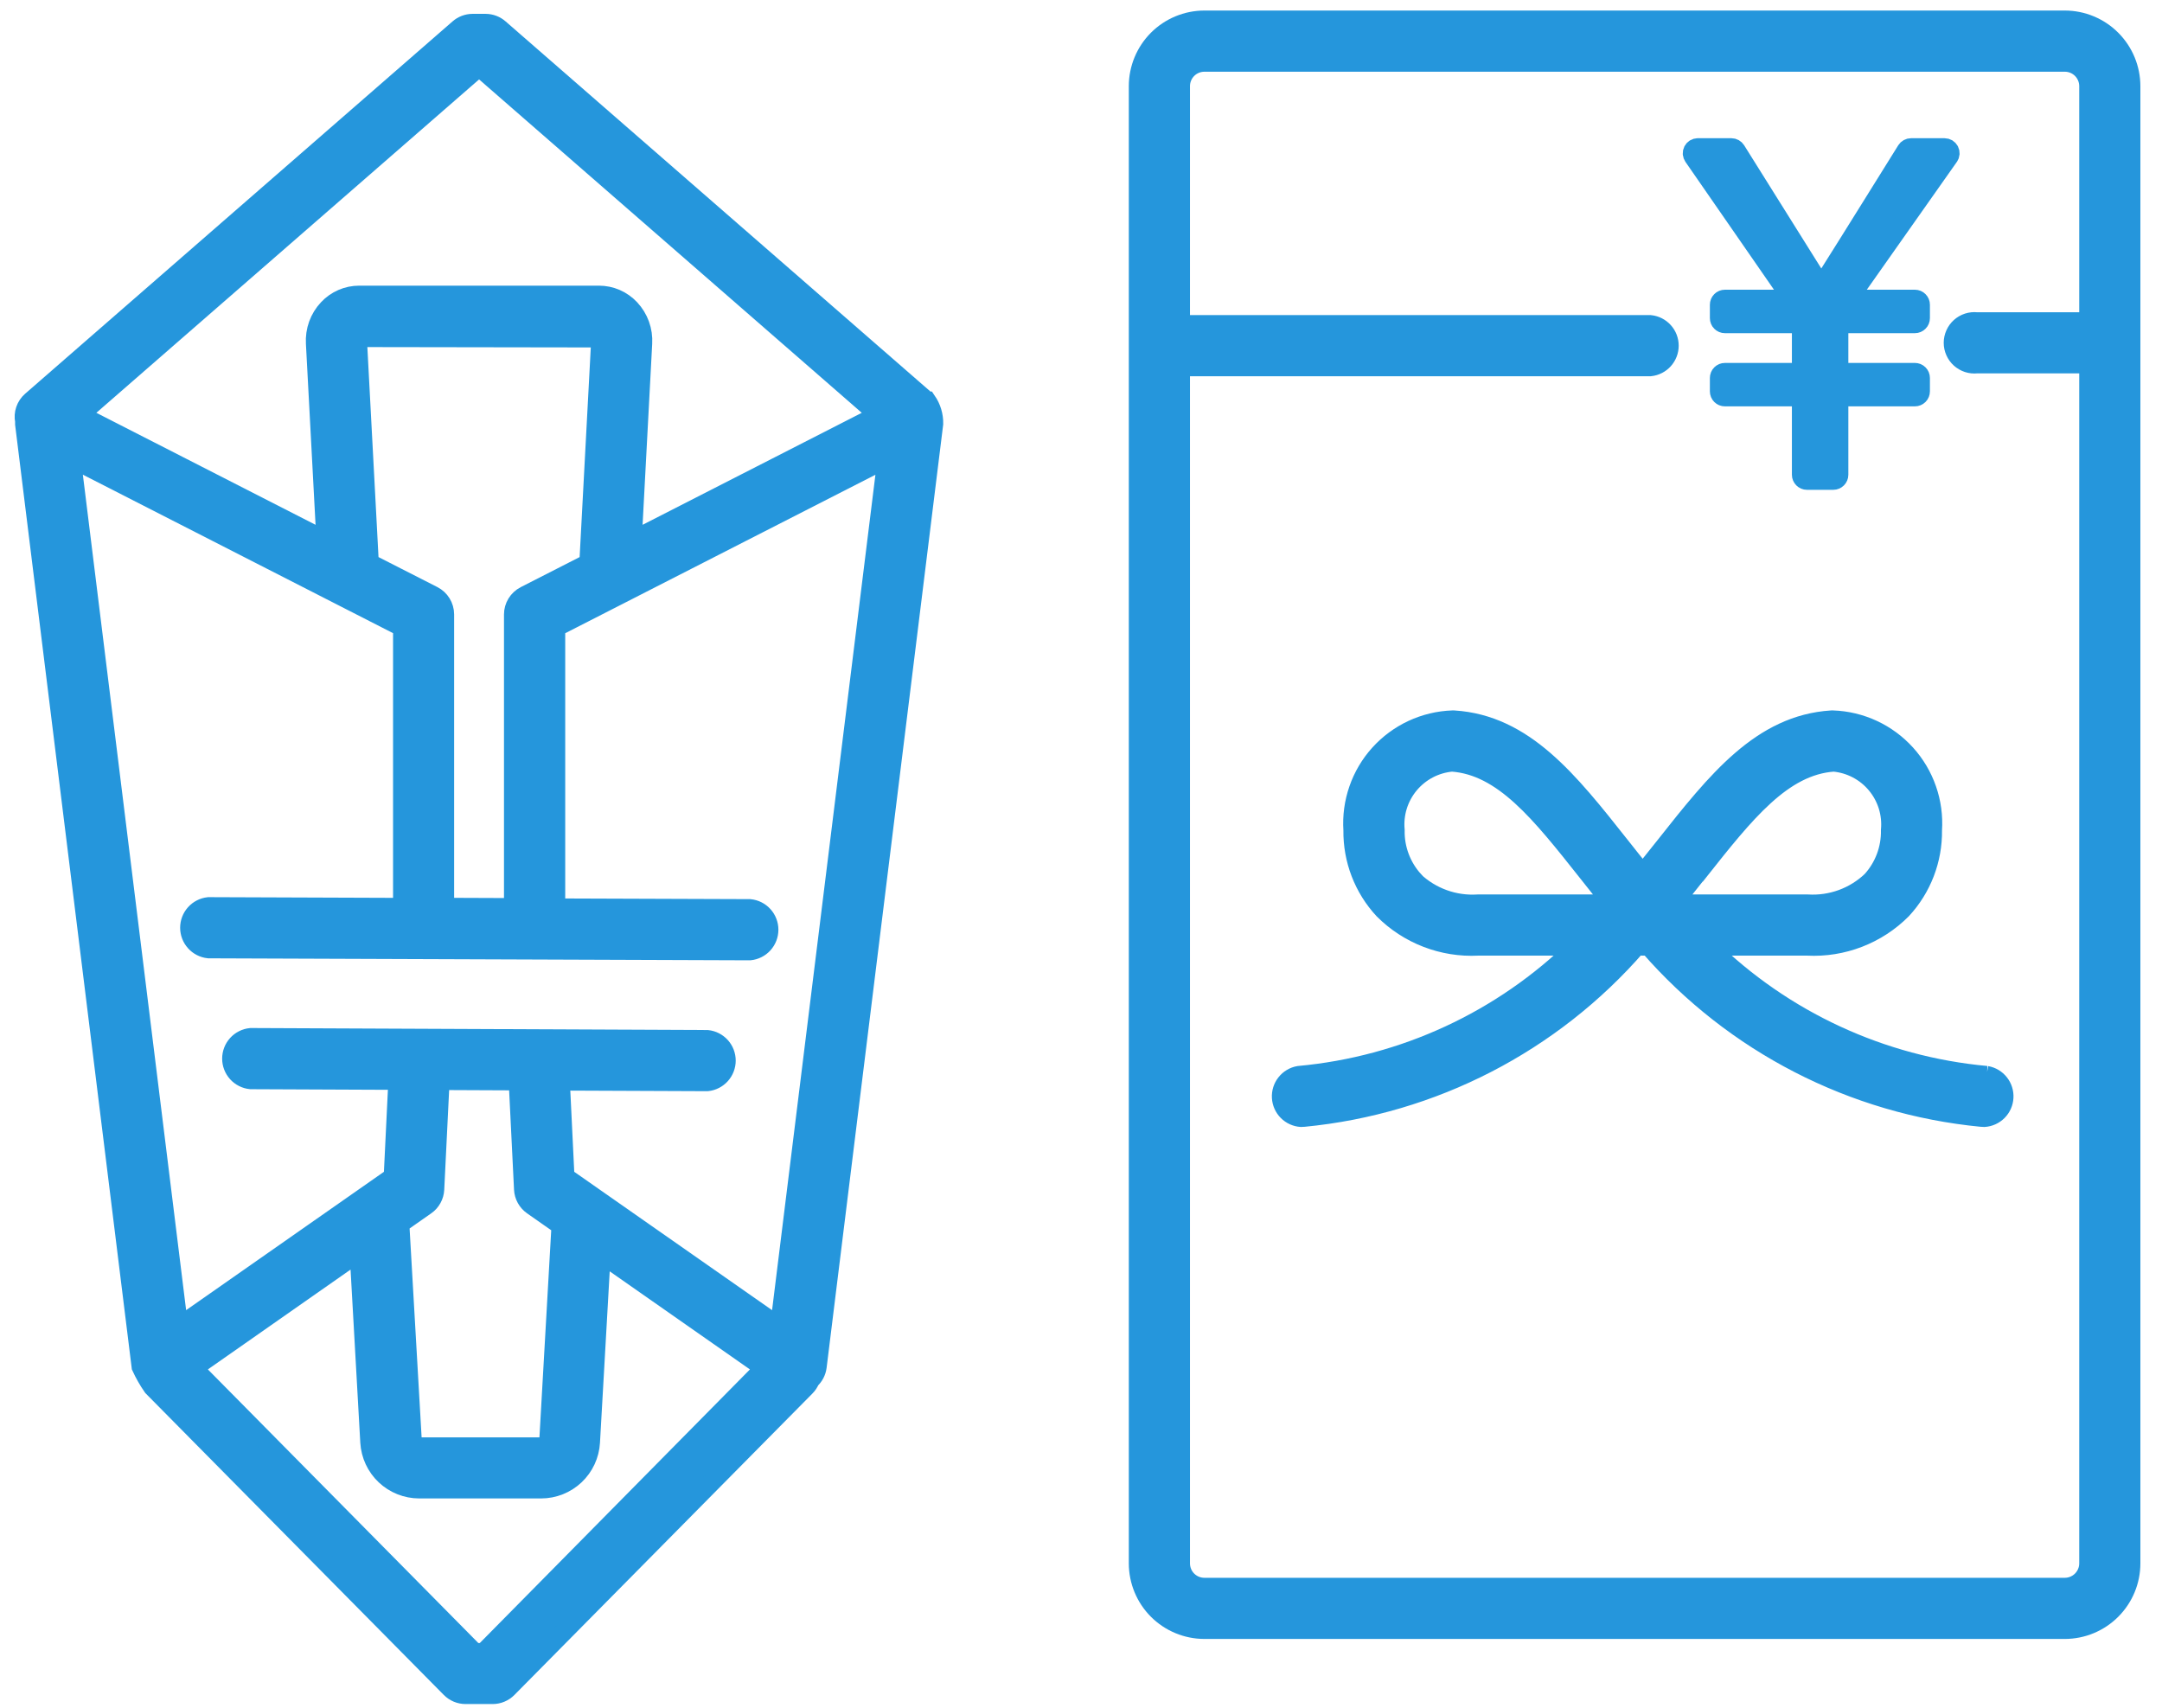
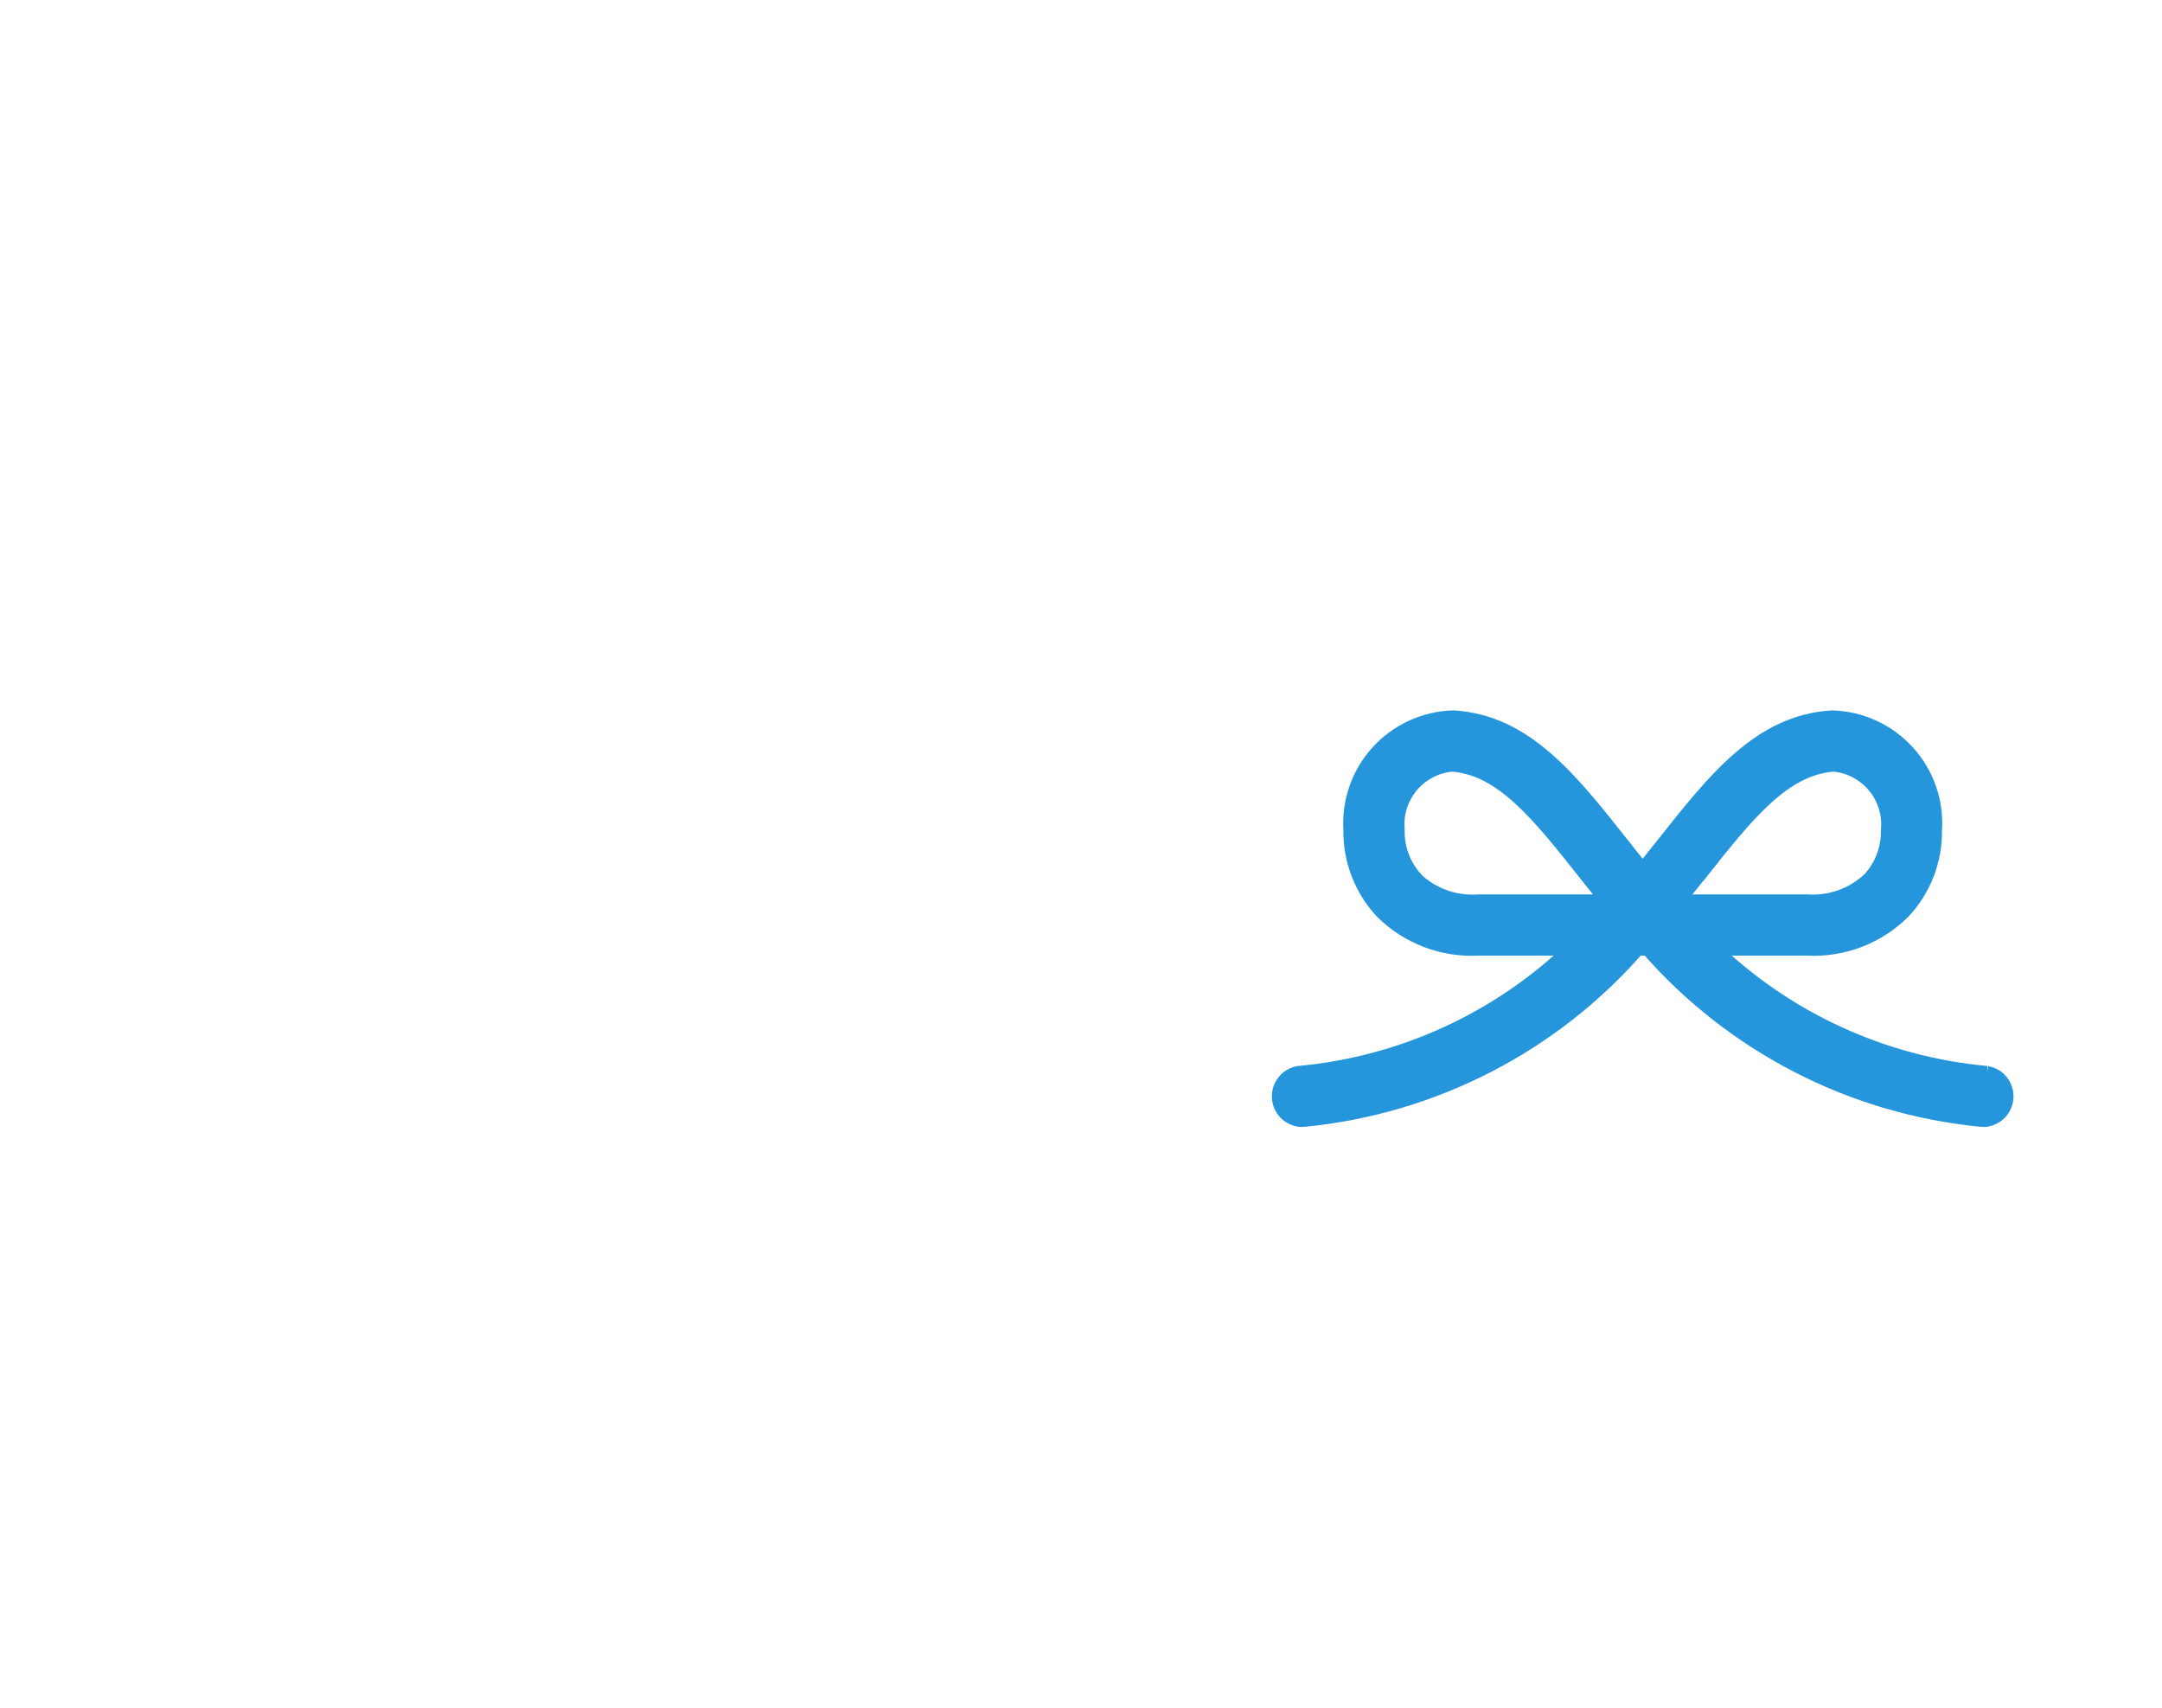
<svg xmlns="http://www.w3.org/2000/svg" width="81" height="64" viewBox="0 0 81 64" fill="none">
  <g clip-path="url(#clip0_29_1427)">
-     <path d="M34.728 15.018L18.716 1.069C18.572 0.941 18.387 0.87 18.194 0.869H17.704C17.511 0.87 17.325 0.941 17.181 1.069L1.168 15.018C1.064 15.11 0.986 15.227 0.941 15.359C0.896 15.49 0.887 15.631 0.914 15.767C0.911 15.803 0.911 15.839 0.914 15.875L5.281 51.208C5.402 51.472 5.546 51.725 5.712 51.963L16.877 63.256C16.951 63.331 17.04 63.39 17.137 63.431C17.234 63.471 17.339 63.492 17.444 63.492H18.458C18.563 63.492 18.667 63.471 18.764 63.43C18.861 63.39 18.949 63.331 19.023 63.256L30.188 51.963C30.264 51.887 30.324 51.796 30.363 51.696C30.504 51.569 30.596 51.396 30.621 51.208L34.988 15.875C34.994 15.569 34.903 15.27 34.73 15.018H34.728ZM17.949 2.511L32.907 15.542L23.693 20.25L24.085 12.863C24.099 12.626 24.064 12.388 23.984 12.165C23.903 11.941 23.777 11.736 23.615 11.563C23.464 11.402 23.282 11.273 23.08 11.185C22.877 11.097 22.659 11.052 22.438 11.052H13.458C13.237 11.052 13.019 11.097 12.817 11.185C12.614 11.273 12.432 11.402 12.282 11.563C12.119 11.736 11.993 11.941 11.912 12.164C11.832 12.388 11.797 12.626 11.811 12.863L12.204 20.25L2.99 15.542L17.949 2.511ZM13.842 21.091L13.401 12.782C13.399 12.757 13.403 12.732 13.413 12.71C13.423 12.687 13.439 12.668 13.459 12.653L22.459 12.667C22.473 12.683 22.483 12.701 22.49 12.721C22.496 12.74 22.499 12.761 22.497 12.782L22.055 21.091L19.665 22.311C19.535 22.378 19.426 22.48 19.349 22.605C19.273 22.73 19.232 22.873 19.232 23.02V33.996L16.664 33.986V23.016C16.663 22.869 16.622 22.725 16.545 22.6C16.468 22.475 16.359 22.374 16.228 22.307L13.842 21.091ZM18.123 61.905H17.774L7.248 51.256L13.448 46.918L13.848 54.034C13.876 54.508 14.083 54.954 14.428 55.28C14.773 55.606 15.23 55.788 15.705 55.789H20.272C20.747 55.789 21.204 55.607 21.549 55.281C21.895 54.954 22.102 54.508 22.129 54.034L22.529 46.984L28.637 51.256L18.123 61.905ZM14.985 45.85L15.956 45.17C16.056 45.101 16.138 45.009 16.196 44.903C16.255 44.797 16.288 44.678 16.294 44.557L16.494 40.488L19.408 40.501L19.608 44.557C19.614 44.678 19.648 44.796 19.707 44.903C19.765 45.009 19.848 45.1 19.947 45.17L21.012 45.916L20.555 53.948C20.551 54.016 20.52 54.081 20.471 54.128C20.421 54.175 20.355 54.201 20.286 54.201H15.719C15.65 54.201 15.585 54.175 15.535 54.128C15.485 54.081 15.455 54.016 15.451 53.948L14.985 45.85ZM29.202 49.705L21.173 44.09L20.999 40.508L26.499 40.531C26.695 40.51 26.877 40.417 27.009 40.27C27.141 40.123 27.214 39.933 27.214 39.736C27.214 39.538 27.141 39.347 27.009 39.201C26.877 39.054 26.695 38.961 26.499 38.94L9.393 38.865C9.196 38.885 9.013 38.977 8.88 39.124C8.747 39.271 8.673 39.463 8.673 39.661C8.673 39.859 8.747 40.051 8.88 40.198C9.013 40.345 9.196 40.437 9.393 40.457L14.9 40.481L14.725 44.09L6.697 49.705L2.676 17.172L15.076 23.507V33.989L7.814 33.962C7.618 33.983 7.436 34.076 7.304 34.223C7.172 34.37 7.099 34.56 7.099 34.758C7.099 34.955 7.172 35.145 7.304 35.292C7.436 35.439 7.618 35.532 7.814 35.553L28.093 35.628C28.29 35.608 28.473 35.516 28.606 35.369C28.739 35.222 28.813 35.03 28.813 34.832C28.813 34.634 28.739 34.442 28.606 34.295C28.473 34.148 28.29 34.056 28.093 34.036L20.826 34.01V23.51L33.226 17.175L29.202 49.705Z" fill="#2596DC" stroke="#2596DC" stroke-width="0.7" stroke-miterlimit="10" />
-     <path d="M77.36 0.745H45.122C44.464 0.746 43.834 1.008 43.368 1.473C42.903 1.939 42.642 2.569 42.641 3.227V58.571C42.642 59.229 42.903 59.86 43.368 60.325C43.833 60.79 44.464 61.052 45.122 61.053H77.36C78.018 61.052 78.648 60.79 79.113 60.325C79.578 59.86 79.84 59.229 79.84 58.571V3.227C79.839 2.569 79.578 1.939 79.113 1.473C78.648 1.008 78.018 0.746 77.36 0.745ZM77.36 59.462H45.122C45.005 59.462 44.889 59.439 44.781 59.394C44.673 59.349 44.575 59.283 44.493 59.201C44.41 59.118 44.345 59.02 44.3 58.912C44.256 58.804 44.233 58.688 44.233 58.571V13.746H61.828C62.024 13.725 62.206 13.632 62.338 13.485C62.47 13.338 62.543 13.148 62.543 12.951C62.543 12.753 62.47 12.562 62.338 12.416C62.206 12.269 62.024 12.176 61.828 12.155H44.233V3.227C44.233 2.991 44.327 2.765 44.493 2.598C44.66 2.431 44.886 2.337 45.122 2.337H77.36C77.596 2.337 77.822 2.431 77.989 2.598C78.155 2.765 78.249 2.991 78.249 3.227V12.048H74.057C73.945 12.036 73.833 12.048 73.726 12.082C73.619 12.117 73.521 12.174 73.437 12.249C73.354 12.324 73.287 12.415 73.242 12.518C73.196 12.62 73.172 12.731 73.172 12.844C73.172 12.956 73.196 13.067 73.242 13.169C73.287 13.272 73.354 13.363 73.437 13.438C73.521 13.513 73.619 13.57 73.726 13.605C73.833 13.639 73.945 13.651 74.057 13.639H78.249V58.571C78.249 58.807 78.155 59.033 77.989 59.2C77.822 59.367 77.596 59.462 77.36 59.462Z" fill="#2596DC" stroke="#2596DC" stroke-width="0.7" stroke-miterlimit="10" />
    <path d="M74.428 40.286C70.496 39.928 66.809 38.22 63.993 35.453H67.721C68.374 35.486 69.026 35.381 69.636 35.145C70.246 34.91 70.799 34.549 71.261 34.086C72.013 33.276 72.423 32.207 72.408 31.102C72.442 30.583 72.372 30.063 72.201 29.572C72.03 29.08 71.763 28.628 71.414 28.243C71.065 27.857 70.642 27.545 70.171 27.326C69.7 27.107 69.189 26.984 68.669 26.966H68.62C65.982 27.134 64.31 29.245 62.376 31.69C62.106 32.03 61.83 32.379 61.544 32.732C61.258 32.379 60.982 32.032 60.712 31.69C58.778 29.245 57.112 27.134 54.468 26.966H54.418C53.898 26.984 53.388 27.107 52.916 27.326C52.445 27.546 52.023 27.857 51.674 28.243C51.325 28.629 51.058 29.081 50.888 29.572C50.717 30.063 50.647 30.583 50.681 31.102C50.666 32.207 51.076 33.276 51.828 34.086C52.289 34.549 52.843 34.91 53.452 35.145C54.062 35.381 54.714 35.486 55.367 35.453H59.095C56.279 38.22 52.592 39.928 48.66 40.286C48.467 40.32 48.294 40.424 48.173 40.578C48.051 40.731 47.991 40.924 48.002 41.119C48.013 41.314 48.095 41.499 48.233 41.638C48.371 41.776 48.555 41.86 48.75 41.872C48.781 41.872 48.812 41.871 48.842 41.867C53.677 41.4 58.149 39.095 61.334 35.427C61.399 35.444 61.467 35.453 61.534 35.453H61.778C64.96 39.107 69.422 41.403 74.245 41.867C74.275 41.871 74.306 41.872 74.337 41.872C74.532 41.86 74.716 41.776 74.854 41.638C74.992 41.499 75.074 41.314 75.085 41.119C75.096 40.924 75.035 40.731 74.914 40.578C74.793 40.424 74.62 40.32 74.427 40.286H74.428ZM63.628 32.68C65.388 30.455 66.781 28.694 68.699 28.558C69.005 28.585 69.304 28.673 69.576 28.815C69.849 28.958 70.091 29.153 70.288 29.39C70.485 29.626 70.633 29.899 70.725 30.193C70.816 30.487 70.848 30.796 70.82 31.102C70.834 31.8 70.58 32.477 70.109 32.992C69.793 33.293 69.418 33.525 69.007 33.675C68.597 33.824 68.161 33.887 67.725 33.861H62.682C63.003 33.456 63.318 33.061 63.619 32.68H63.628ZM52.987 32.992C52.516 32.477 52.261 31.8 52.276 31.102C52.248 30.796 52.28 30.486 52.371 30.193C52.463 29.899 52.611 29.626 52.809 29.389C53.006 29.153 53.248 28.958 53.52 28.815C53.793 28.672 54.091 28.585 54.398 28.558C56.315 28.694 57.708 30.458 59.468 32.68C59.768 33.061 60.084 33.456 60.414 33.861H55.371C54.934 33.889 54.496 33.827 54.084 33.678C53.672 33.529 53.296 33.297 52.978 32.996L52.987 32.992Z" fill="#2596DC" stroke="#2596DC" stroke-width="0.7" stroke-miterlimit="10" />
-     <path d="M66.899 10.87C66.921 10.902 66.934 10.939 66.936 10.978C66.939 11.017 66.93 11.056 66.912 11.09C66.894 11.124 66.867 11.153 66.834 11.173C66.801 11.193 66.763 11.204 66.724 11.204H64.624C64.596 11.204 64.568 11.21 64.542 11.22C64.516 11.231 64.493 11.247 64.473 11.267C64.453 11.287 64.438 11.31 64.427 11.336C64.416 11.362 64.411 11.39 64.411 11.418V11.918C64.411 11.946 64.416 11.974 64.427 12C64.438 12.026 64.453 12.05 64.473 12.069C64.493 12.089 64.516 12.105 64.542 12.116C64.568 12.127 64.596 12.132 64.624 12.132H67.271C67.328 12.132 67.382 12.155 67.422 12.194C67.462 12.234 67.484 12.289 67.484 12.345V13.735C67.484 13.763 67.478 13.791 67.468 13.816C67.457 13.842 67.441 13.866 67.422 13.885C67.402 13.905 67.378 13.921 67.353 13.931C67.327 13.942 67.299 13.947 67.271 13.947H64.624C64.596 13.947 64.568 13.953 64.542 13.963C64.516 13.974 64.493 13.99 64.473 14.01C64.453 14.03 64.438 14.053 64.427 14.079C64.416 14.105 64.411 14.133 64.411 14.161V14.661C64.411 14.689 64.416 14.717 64.427 14.743C64.438 14.769 64.453 14.792 64.473 14.812C64.493 14.832 64.516 14.847 64.542 14.858C64.568 14.869 64.596 14.874 64.624 14.874H67.271C67.299 14.874 67.327 14.88 67.353 14.89C67.379 14.901 67.402 14.917 67.422 14.937C67.442 14.957 67.457 14.98 67.468 15.006C67.479 15.032 67.484 15.06 67.484 15.088V17.788C67.484 17.844 67.507 17.898 67.547 17.938C67.587 17.978 67.641 18.001 67.697 18.001H68.686C68.742 18.001 68.796 17.978 68.836 17.938C68.876 17.898 68.899 17.844 68.899 17.788V15.088C68.899 15.06 68.904 15.032 68.915 15.006C68.926 14.98 68.941 14.957 68.961 14.937C68.981 14.917 69.004 14.901 69.03 14.89C69.056 14.88 69.084 14.874 69.112 14.874H71.742C71.799 14.874 71.853 14.852 71.893 14.812C71.933 14.772 71.955 14.717 71.955 14.661V14.161C71.955 14.133 71.95 14.105 71.939 14.079C71.928 14.053 71.913 14.03 71.893 14.01C71.873 13.99 71.85 13.974 71.824 13.963C71.798 13.953 71.77 13.947 71.742 13.947H69.112C69.084 13.947 69.056 13.942 69.031 13.931C69.005 13.921 68.981 13.905 68.962 13.885C68.942 13.866 68.926 13.842 68.915 13.816C68.905 13.791 68.899 13.763 68.899 13.735V12.345C68.899 12.289 68.921 12.234 68.961 12.194C69.001 12.155 69.055 12.132 69.112 12.132H71.742C71.77 12.132 71.798 12.127 71.824 12.116C71.85 12.105 71.873 12.089 71.893 12.069C71.913 12.05 71.928 12.026 71.939 12C71.95 11.974 71.955 11.946 71.955 11.918V11.418C71.955 11.39 71.95 11.362 71.939 11.336C71.928 11.31 71.913 11.287 71.893 11.267C71.873 11.247 71.85 11.231 71.824 11.22C71.798 11.21 71.77 11.204 71.742 11.204H69.676C69.637 11.204 69.599 11.194 69.565 11.174C69.532 11.153 69.505 11.124 69.487 11.09C69.469 11.055 69.46 11.016 69.463 10.977C69.466 10.938 69.479 10.901 69.502 10.869L73.028 5.864C73.051 5.832 73.064 5.795 73.067 5.756C73.069 5.717 73.061 5.678 73.043 5.643C73.025 5.608 72.998 5.579 72.965 5.559C72.931 5.539 72.893 5.528 72.854 5.528H71.598C71.562 5.528 71.526 5.537 71.494 5.555C71.462 5.572 71.436 5.597 71.416 5.628C70.416 7.228 69.428 8.828 68.416 10.428C68.397 10.459 68.37 10.484 68.338 10.501C68.307 10.519 68.271 10.528 68.235 10.528C68.199 10.528 68.163 10.519 68.132 10.501C68.1 10.484 68.073 10.459 68.054 10.428L65.048 5.628C65.029 5.598 65.002 5.572 64.971 5.555C64.939 5.537 64.904 5.528 64.868 5.528H63.608C63.569 5.528 63.531 5.539 63.498 5.559C63.464 5.579 63.437 5.608 63.419 5.642C63.401 5.677 63.393 5.716 63.395 5.755C63.397 5.793 63.41 5.831 63.432 5.863L66.899 10.87Z" fill="#2596DC" stroke="#2596DC" stroke-width="0.7" stroke-miterlimit="10" />
  </g>
  <defs>
    <clipPath id="clip0_29_1427">
      <rect width="79.646" height="63.447" fill="white" transform="translate(0.544 0.395)" />
    </clipPath>
  </defs>
</svg>